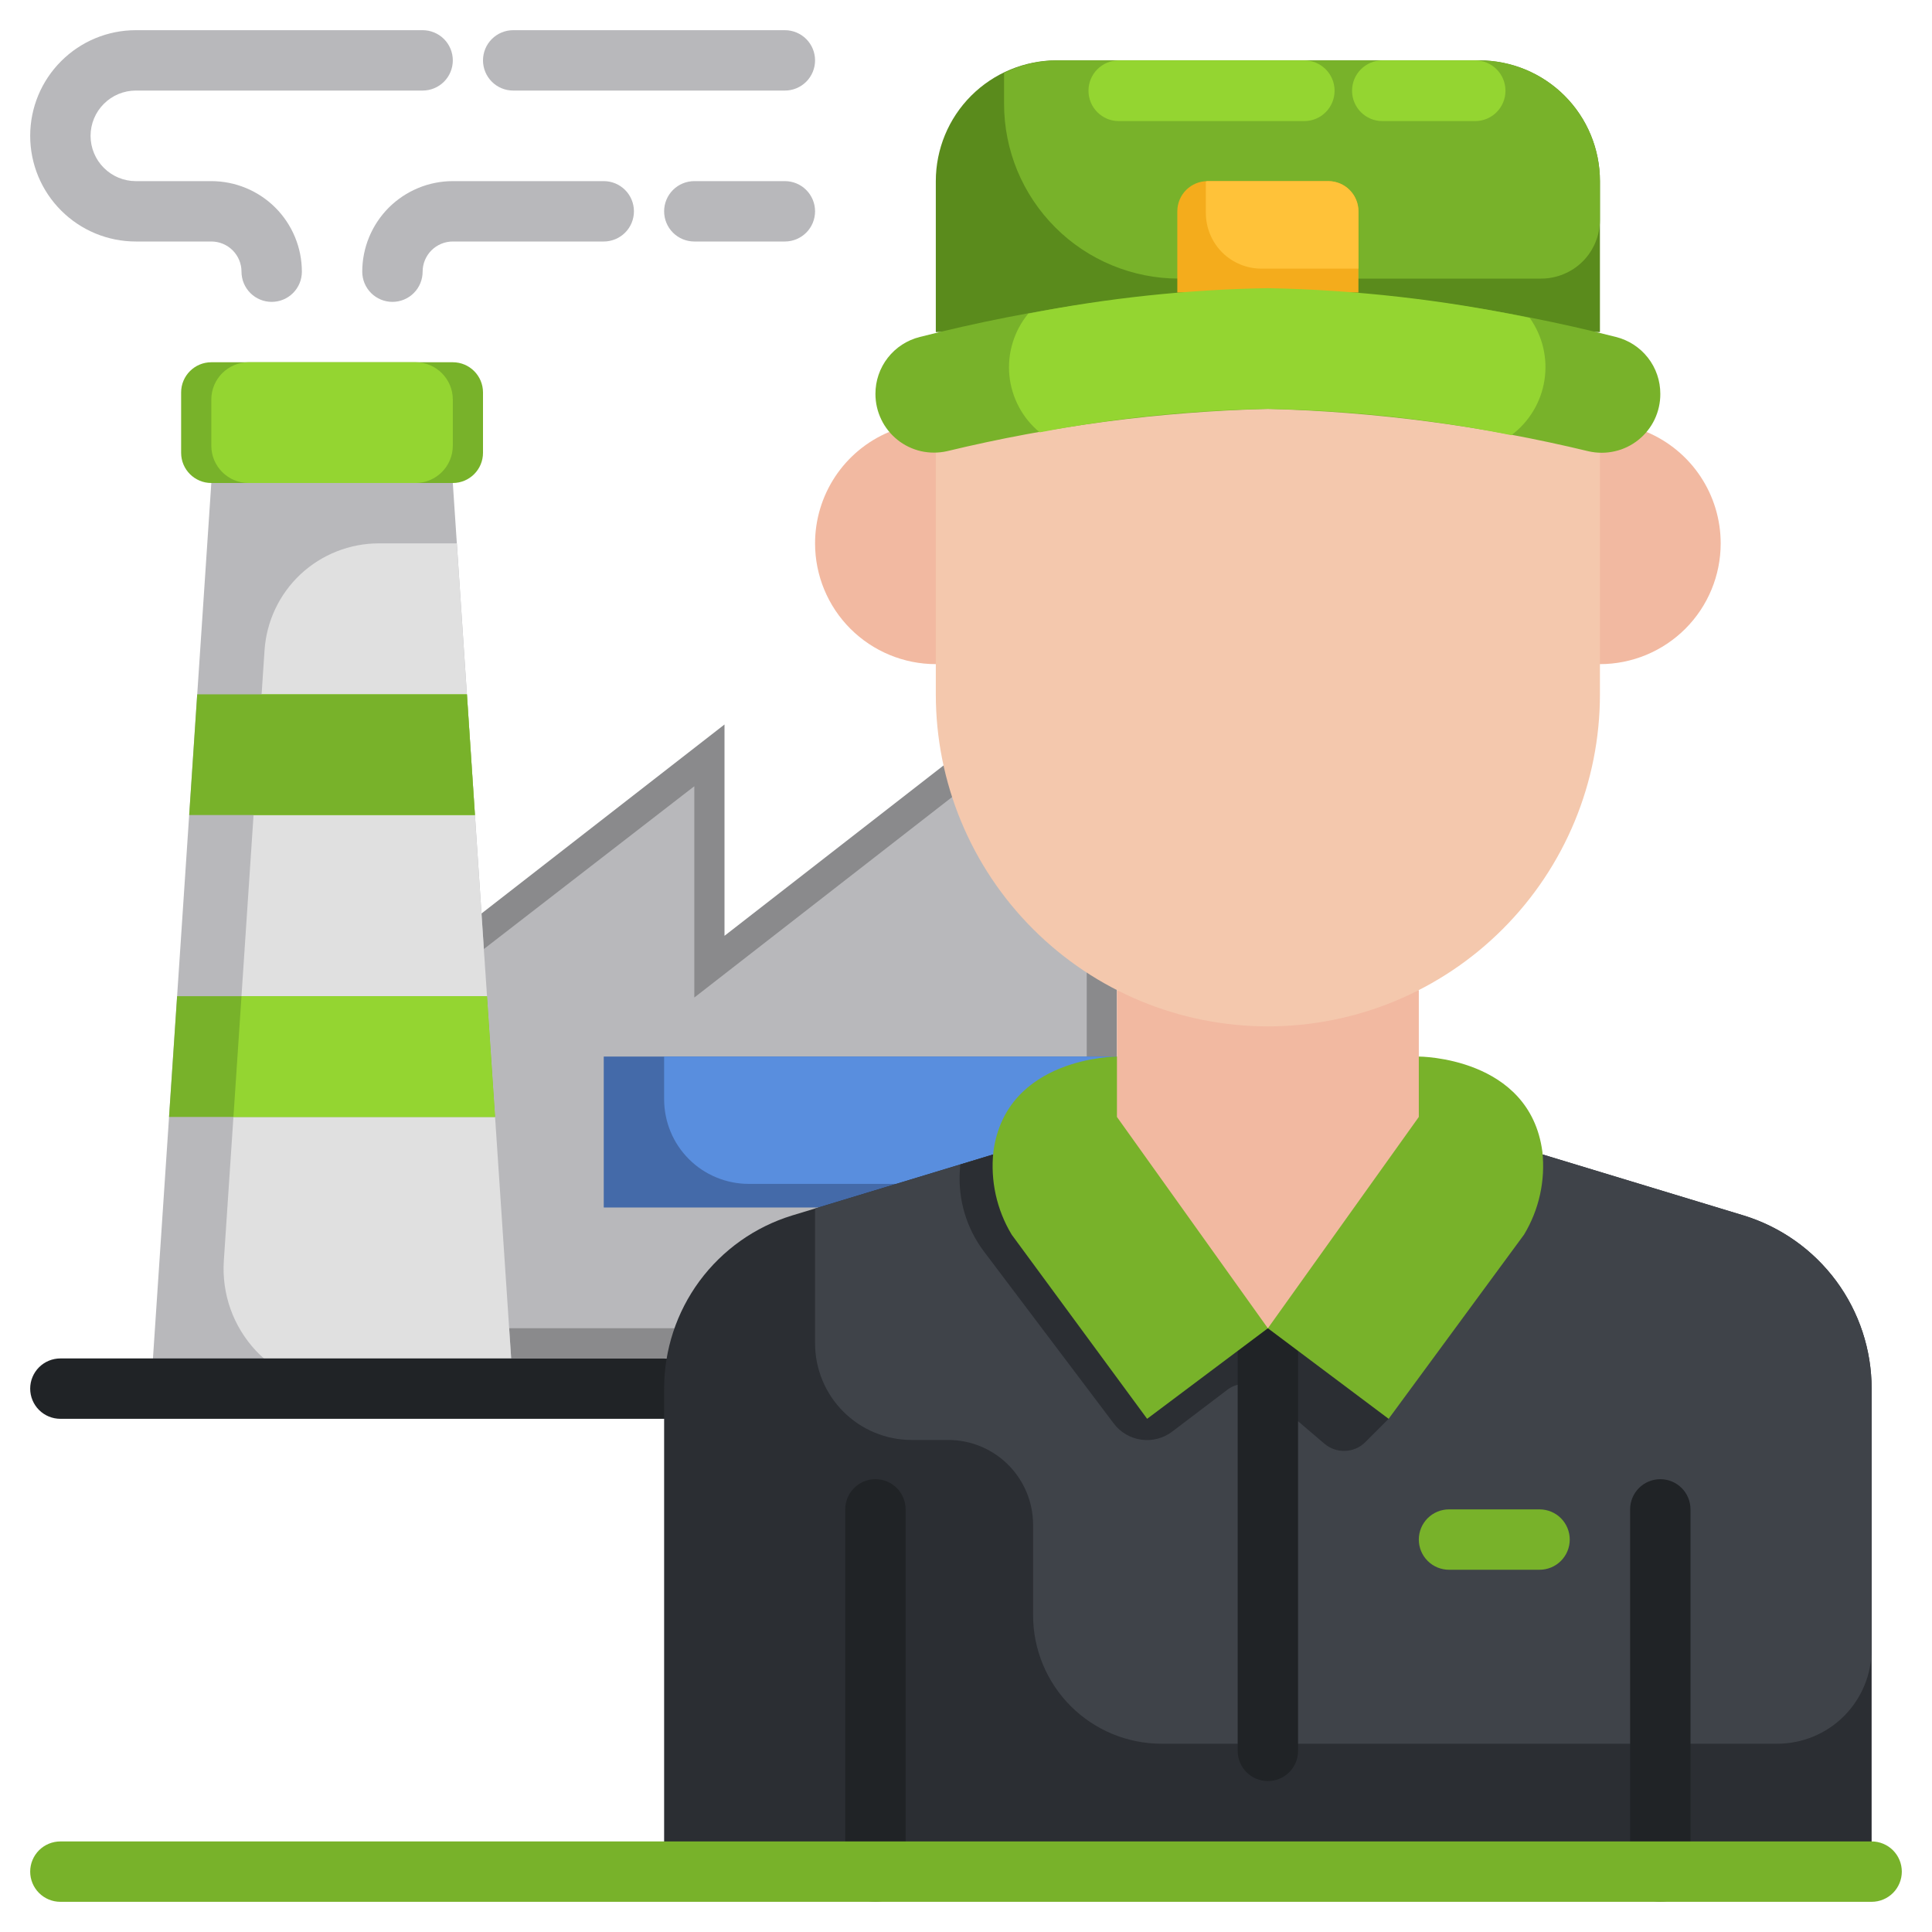
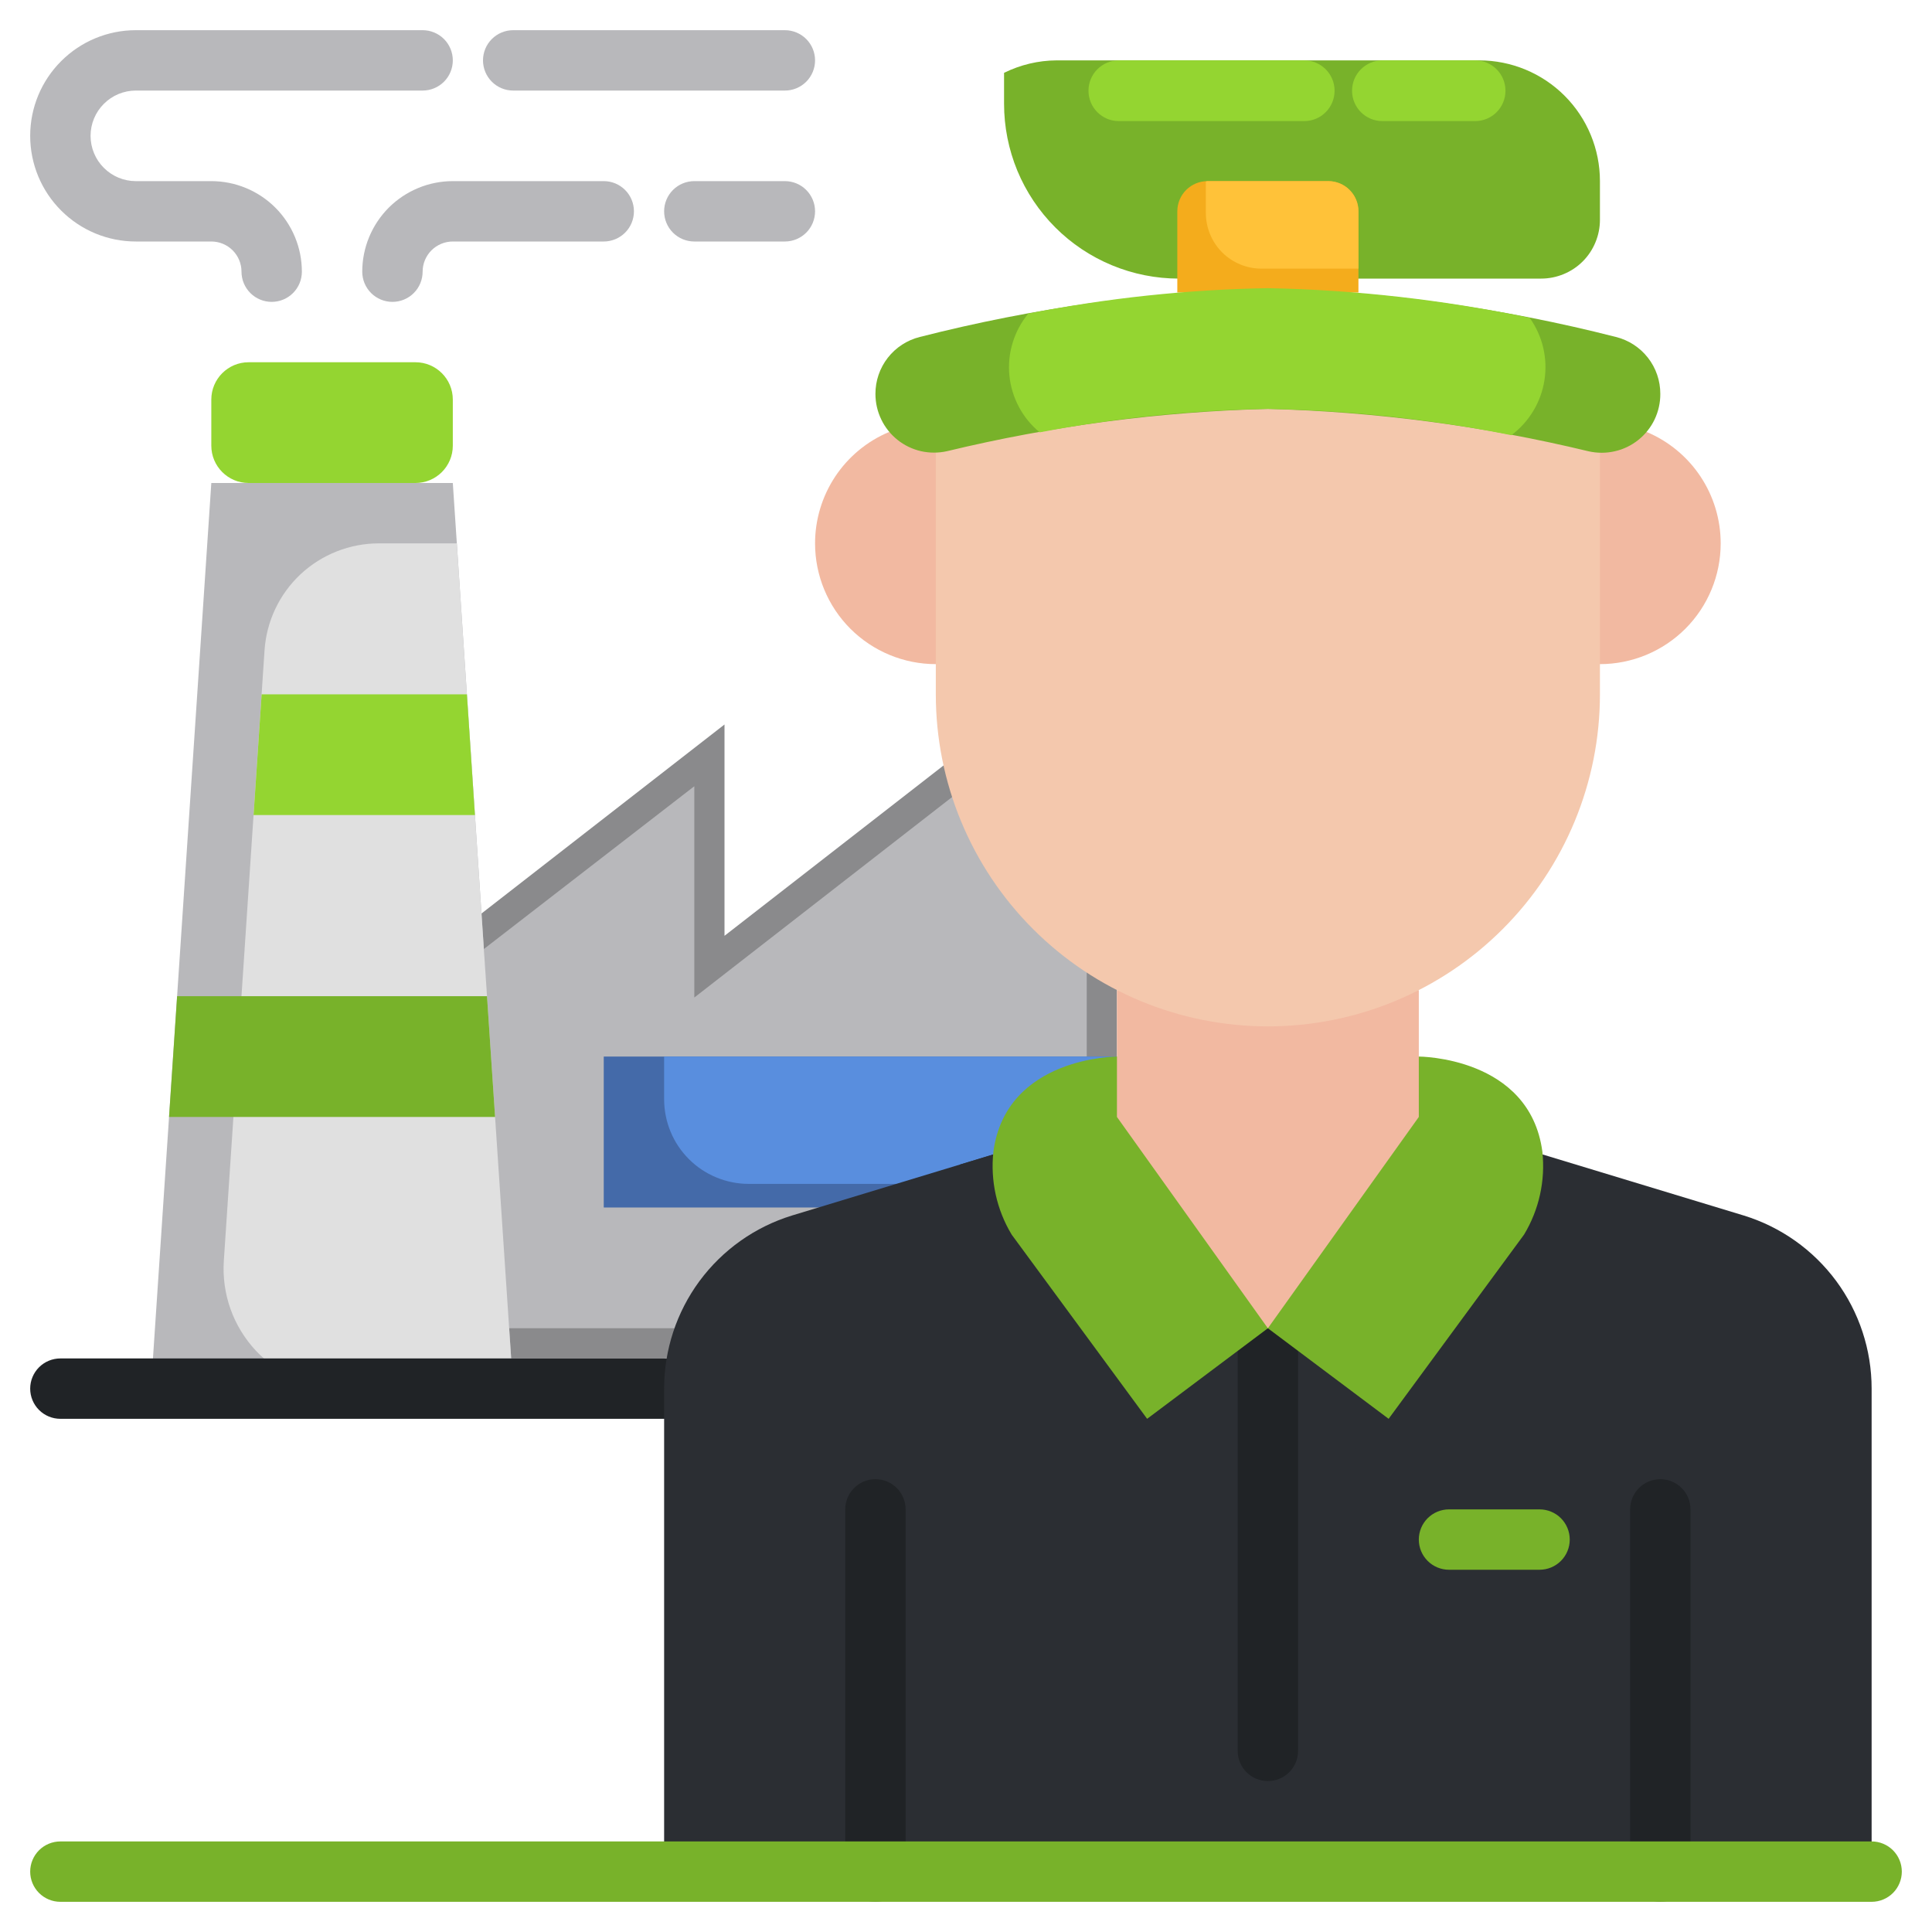
<svg xmlns="http://www.w3.org/2000/svg" width="40" height="40" viewBox="0 0 40 40" fill="none">
  <g clip-path="url(#clip0_5563_1702)">
    <path d="M9.969 18.913L15 15V19.375L19.534 15.849H23.125V28.125H9.833L9.969 18.913Z" fill="#8A8A8C" />
    <path d="M10.467 27.5L10.016 19.65L14.375 16.278V20.653L19.748 16.474H22.5V27.5H10.467Z" fill="#B8B8BB" />
    <path d="M12.5 21.875H23.125V25H12.5V21.875Z" fill="#446AA9" />
    <path d="M15.5 24.511H23.125V21.875H13.75V22.758C13.75 22.988 13.795 23.216 13.883 23.429C13.97 23.641 14.099 23.834 14.262 23.997C14.424 24.16 14.617 24.289 14.83 24.377C15.042 24.465 15.27 24.511 15.5 24.511Z" fill="#598EDE" />
    <path d="M3.125 28.75L4.375 10H9.375L10.625 28.75H3.125Z" fill="#B8B8BB" />
    <path d="M10.625 28.75L9.458 11.25H7.843C7.242 11.25 6.663 11.479 6.223 11.889C5.784 12.3 5.517 12.863 5.477 13.463L4.634 26.106C4.612 26.444 4.659 26.784 4.773 27.104C4.887 27.424 5.066 27.716 5.298 27.965C5.53 28.212 5.81 28.41 6.122 28.545C6.433 28.68 6.769 28.75 7.109 28.75H10.625Z" fill="#E0E0E0" />
    <path d="M10.25 23.125H3.5L3.667 20.625H10.083L10.25 23.125Z" fill="#78B22A" />
    <path d="M5.25 16.875H9.833L9.667 14.375H5.417L5.25 16.875Z" fill="#94D531" />
-     <path d="M5 20.625L4.833 23.125H10.25L10.083 20.625H5Z" fill="#94D531" />
    <path d="M13.75 29.375H1.25C1.084 29.375 0.925 29.309 0.808 29.192C0.691 29.075 0.625 28.916 0.625 28.75C0.625 28.584 0.691 28.425 0.808 28.308C0.925 28.191 1.084 28.125 1.25 28.125H13.75C13.916 28.125 14.075 28.191 14.192 28.308C14.309 28.425 14.375 28.584 14.375 28.75C14.375 28.916 14.309 29.075 14.192 29.192C14.075 29.309 13.916 29.375 13.75 29.375Z" fill="#202326" />
-     <path d="M9.375 7.5H4.375C4.03 7.5 3.75 7.78 3.75 8.125V9.375C3.75 9.72 4.03 10 4.375 10H9.375C9.72 10 10 9.72 10 9.375V8.125C10 7.78 9.72 7.5 9.375 7.5Z" fill="#78B22A" />
-     <path d="M4.083 14.375H9.667L9.833 16.875H3.917L4.083 14.375Z" fill="#78B22A" />
    <path d="M8.125 6.25C7.959 6.25 7.8 6.184 7.683 6.067C7.566 5.95 7.5 5.791 7.5 5.625C7.5 5.128 7.698 4.651 8.049 4.299C8.401 3.948 8.878 3.75 9.375 3.75H12.5C12.666 3.75 12.825 3.816 12.942 3.933C13.059 4.05 13.125 4.209 13.125 4.375C13.125 4.541 13.059 4.7 12.942 4.817C12.825 4.934 12.666 5 12.5 5H9.375C9.209 5 9.05 5.066 8.933 5.183C8.816 5.3 8.75 5.459 8.75 5.625C8.75 5.791 8.684 5.95 8.567 6.067C8.45 6.184 8.291 6.25 8.125 6.25Z" fill="#B8B8BB" />
    <path d="M16.25 5H14.375C14.209 5 14.05 4.934 13.933 4.817C13.816 4.7 13.75 4.541 13.75 4.375C13.75 4.209 13.816 4.05 13.933 3.933C14.05 3.816 14.209 3.75 14.375 3.75H16.25C16.416 3.75 16.575 3.816 16.692 3.933C16.809 4.05 16.875 4.209 16.875 4.375C16.875 4.541 16.809 4.7 16.692 4.817C16.575 4.934 16.416 5 16.25 5Z" fill="#B8B8BB" />
    <path d="M5.625 6.25C5.459 6.25 5.3 6.184 5.183 6.067C5.066 5.95 5 5.791 5 5.625C5 5.459 4.934 5.3 4.817 5.183C4.7 5.066 4.541 5 4.375 5H2.812C2.232 5 1.676 4.77 1.266 4.359C0.855 3.949 0.625 3.393 0.625 2.812C0.625 2.232 0.855 1.676 1.266 1.266C1.676 0.855 2.232 0.625 2.812 0.625H8.75C8.916 0.625 9.075 0.691 9.192 0.808C9.309 0.925 9.375 1.084 9.375 1.25C9.375 1.416 9.309 1.575 9.192 1.692C9.075 1.809 8.916 1.875 8.75 1.875H2.812C2.564 1.875 2.325 1.974 2.15 2.15C1.974 2.325 1.875 2.564 1.875 2.812C1.875 3.061 1.974 3.3 2.15 3.475C2.325 3.651 2.564 3.75 2.812 3.75H4.375C4.872 3.75 5.349 3.948 5.701 4.299C6.052 4.651 6.25 5.128 6.25 5.625C6.25 5.791 6.184 5.95 6.067 6.067C5.95 6.184 5.791 6.25 5.625 6.25Z" fill="#B8B8BB" />
    <path d="M16.25 1.875H10.625C10.459 1.875 10.3 1.809 10.183 1.692C10.066 1.575 10 1.416 10 1.25C10 1.084 10.066 0.925 10.183 0.808C10.3 0.691 10.459 0.625 10.625 0.625H16.25C16.416 0.625 16.575 0.691 16.692 0.808C16.809 0.925 16.875 1.084 16.875 1.25C16.875 1.416 16.809 1.575 16.692 1.692C16.575 1.809 16.416 1.875 16.25 1.875Z" fill="#B8B8BB" />
    <path d="M13.75 38.75V28.75C13.75 27.948 14.007 27.167 14.483 26.522C14.96 25.877 15.63 25.402 16.397 25.166L20.559 23.903H31.941L36.103 25.166C36.87 25.402 37.54 25.877 38.017 26.522C38.493 27.167 38.75 27.948 38.75 28.75V38.75H13.75Z" fill="#2B2E33" />
-     <path d="M36.103 25.166L31.941 23.903H20.562L16.875 25.021V27.813C16.875 28.343 17.086 28.852 17.461 29.227C17.836 29.602 18.345 29.813 18.875 29.813H19.631C20.096 29.812 20.542 29.997 20.872 30.325C21.201 30.653 21.387 31.098 21.389 31.563V33.443C21.389 34.148 21.67 34.824 22.168 35.323C22.667 35.822 23.343 36.102 24.049 36.102H36.795C37.313 36.102 37.81 35.897 38.177 35.531C38.543 35.164 38.749 34.668 38.75 34.15V28.75C38.75 27.948 38.493 27.167 38.017 26.522C37.54 25.877 36.87 25.402 36.103 25.166Z" fill="#3F4349" />
    <path d="M24.269 29.64L25.414 28.771C25.518 28.692 25.646 28.651 25.776 28.654C25.907 28.658 26.032 28.706 26.132 28.791L27.42 29.89C27.54 29.992 27.694 30.046 27.851 30.039C28.009 30.033 28.158 29.968 28.269 29.856L28.75 29.375L24.382 23.903H20.562L19.881 24.11L19.872 24.244C19.834 24.841 20.011 25.433 20.372 25.911L23.06 29.473C23.128 29.564 23.214 29.64 23.312 29.697C23.41 29.754 23.518 29.792 23.63 29.807C23.742 29.823 23.857 29.816 23.966 29.787C24.076 29.758 24.179 29.708 24.269 29.64Z" fill="#2B2E33" />
    <path d="M26.25 36.875C26.084 36.875 25.925 36.809 25.808 36.692C25.691 36.575 25.625 36.416 25.625 36.25V27.5C25.625 27.334 25.691 27.175 25.808 27.058C25.925 26.941 26.084 26.875 26.25 26.875C26.416 26.875 26.575 26.941 26.692 27.058C26.809 27.175 26.875 27.334 26.875 27.5V36.25C26.875 36.416 26.809 36.575 26.692 36.692C26.575 36.809 26.416 36.875 26.25 36.875Z" fill="#202326" />
    <path d="M18.125 39.375C17.959 39.375 17.8 39.309 17.683 39.192C17.566 39.075 17.5 38.916 17.5 38.75V31.25C17.5 31.084 17.566 30.925 17.683 30.808C17.8 30.691 17.959 30.625 18.125 30.625C18.291 30.625 18.45 30.691 18.567 30.808C18.684 30.925 18.75 31.084 18.75 31.25V38.75C18.75 38.916 18.684 39.075 18.567 39.192C18.45 39.309 18.291 39.375 18.125 39.375Z" fill="#202326" />
    <path d="M34.375 39.375C34.209 39.375 34.05 39.309 33.933 39.192C33.816 39.075 33.75 38.916 33.75 38.75V31.25C33.75 31.084 33.816 30.925 33.933 30.808C34.05 30.691 34.209 30.625 34.375 30.625C34.541 30.625 34.7 30.691 34.817 30.808C34.934 30.925 35 31.084 35 31.25V38.75C35 38.916 34.934 39.075 34.817 39.192C34.7 39.309 34.541 39.375 34.375 39.375Z" fill="#202326" />
    <path d="M29.375 21.875C29.375 21.875 31.671 21.875 31.933 23.843C31.998 24.442 31.865 25.045 31.554 25.561L28.75 29.375L26.25 27.5L23.75 29.375L20.946 25.562C20.635 25.047 20.502 24.444 20.567 23.845C20.829 21.875 23.125 21.875 23.125 21.875H29.375Z" fill="#78B22A" />
    <path d="M29.375 20.5V23.125L26.25 27.5L23.125 23.125V20.5H29.375Z" fill="#F2B9A1" />
    <path d="M31.875 32.5H30C29.834 32.5 29.675 32.434 29.558 32.317C29.441 32.2 29.375 32.041 29.375 31.875C29.375 31.709 29.441 31.55 29.558 31.433C29.675 31.316 29.834 31.25 30 31.25H31.875C32.041 31.25 32.2 31.316 32.317 31.433C32.434 31.55 32.5 31.709 32.5 31.875C32.5 32.041 32.434 32.2 32.317 32.317C32.2 32.434 32.041 32.5 31.875 32.5Z" fill="#78B22A" />
-     <path d="M19.375 6.875V3.75C19.375 3.087 19.638 2.451 20.107 1.982C20.576 1.513 21.212 1.25 21.875 1.25H30.625C31.288 1.25 31.924 1.513 32.393 1.982C32.862 2.451 33.125 3.087 33.125 3.75V6.875H19.375Z" fill="#5A8B1C" />
    <path d="M30.625 1.25H21.875C21.498 1.252 21.126 1.341 20.788 1.508V2.15C20.788 2.625 20.882 3.095 21.063 3.534C21.245 3.973 21.512 4.372 21.848 4.708C22.183 5.044 22.582 5.31 23.021 5.492C23.46 5.674 23.93 5.768 24.406 5.768H31.909C32.068 5.768 32.227 5.736 32.374 5.675C32.522 5.614 32.656 5.525 32.769 5.412C32.882 5.299 32.971 5.165 33.032 5.017C33.093 4.87 33.125 4.712 33.125 4.552V3.75C33.125 3.087 32.862 2.451 32.393 1.982C31.924 1.513 31.288 1.25 30.625 1.25Z" fill="#78B22A" />
    <path d="M34.089 8.942C34.544 9.133 34.933 9.453 35.206 9.864C35.479 10.274 35.625 10.757 35.625 11.25C35.625 11.913 35.362 12.549 34.893 13.018C34.424 13.486 33.788 13.75 33.125 13.75H19.375C18.712 13.75 18.076 13.486 17.607 13.018C17.138 12.549 16.875 11.913 16.875 11.25C16.875 10.758 17.02 10.278 17.291 9.868C17.563 9.458 17.949 9.137 18.402 8.946L34.089 8.942Z" fill="#F2B9A1" />
    <path d="M33.125 8.125V14.375C33.125 16.198 32.401 17.947 31.111 19.236C29.822 20.526 28.073 21.25 26.25 21.25C24.427 21.25 22.678 20.526 21.389 19.236C20.099 17.947 19.375 16.198 19.375 14.375V8.125H33.125Z" fill="#F4C8AD" />
    <path d="M26.25 5.966C28.681 6.036 31.098 6.375 33.454 6.976C33.718 7.041 33.952 7.193 34.119 7.407C34.286 7.621 34.376 7.885 34.375 8.156C34.376 8.339 34.335 8.519 34.257 8.684C34.178 8.849 34.063 8.994 33.92 9.108C33.778 9.222 33.611 9.303 33.433 9.343C33.255 9.384 33.071 9.384 32.892 9.344C30.715 8.818 28.489 8.524 26.25 8.466C24.011 8.523 21.785 8.816 19.608 9.341C19.43 9.381 19.245 9.381 19.067 9.341C18.89 9.3 18.723 9.22 18.581 9.106C18.439 8.992 18.323 8.848 18.245 8.683C18.166 8.519 18.125 8.339 18.125 8.156C18.124 7.885 18.214 7.621 18.381 7.407C18.548 7.193 18.782 7.041 19.046 6.976C21.402 6.375 23.819 6.036 26.25 5.966Z" fill="#78B22A" />
    <path d="M24.375 6.056V4.375C24.375 4.209 24.441 4.05 24.558 3.933C24.675 3.816 24.834 3.75 25 3.75H27.5C27.666 3.75 27.825 3.816 27.942 3.933C28.059 4.05 28.125 4.209 28.125 4.375V6.056H24.375Z" fill="#F4AC1C" />
    <path d="M21.289 6.493C21.143 6.67 21.034 6.874 20.967 7.093C20.899 7.312 20.876 7.543 20.898 7.771C20.92 7.999 20.987 8.221 21.095 8.424C21.202 8.626 21.349 8.806 21.526 8.951C23.084 8.653 24.664 8.491 26.25 8.466C27.943 8.495 29.63 8.677 31.291 9.01C31.659 8.735 31.905 8.327 31.976 7.873C32.047 7.419 31.938 6.955 31.671 6.581C29.887 6.207 28.072 6.001 26.25 5.966C24.584 5.994 22.924 6.17 21.289 6.493Z" fill="#94D531" />
    <path d="M27.5 3.75H25C24.988 3.75 24.978 3.756 24.966 3.757V4.412C24.967 4.718 25.088 5.01 25.304 5.226C25.52 5.441 25.812 5.562 26.118 5.562H28.125V4.375C28.125 4.209 28.059 4.05 27.942 3.933C27.825 3.816 27.666 3.75 27.5 3.75Z" fill="#FFC239" />
    <path d="M27.003 1.25H23.164C22.817 1.25 22.536 1.531 22.536 1.878V1.879C22.536 2.226 22.817 2.507 23.164 2.507H27.003C27.349 2.507 27.631 2.226 27.631 1.879V1.878C27.631 1.531 27.349 1.25 27.003 1.25Z" fill="#94D531" />
    <path d="M30.541 1.25H28.621C28.274 1.25 27.993 1.531 27.993 1.878V1.879C27.993 2.226 28.274 2.507 28.621 2.507H30.541C30.888 2.507 31.169 2.226 31.169 1.879V1.878C31.169 1.531 30.888 1.25 30.541 1.25Z" fill="#94D531" />
    <path d="M38.75 39.375H1.25C1.084 39.375 0.925 39.309 0.808 39.192C0.691 39.075 0.625 38.916 0.625 38.75C0.625 38.584 0.691 38.425 0.808 38.308C0.925 38.191 1.084 38.125 1.25 38.125H38.75C38.916 38.125 39.075 38.191 39.192 38.308C39.309 38.425 39.375 38.584 39.375 38.75C39.375 38.916 39.309 39.075 39.192 39.192C39.075 39.309 38.916 39.375 38.75 39.375Z" fill="#78B22A" />
    <path d="M8.602 7.5H5.147C4.721 7.5 4.375 7.846 4.375 8.273V9.227C4.375 9.654 4.721 10 5.147 10H8.602C9.029 10 9.375 9.654 9.375 9.227V8.273C9.375 7.846 9.029 7.5 8.602 7.5Z" fill="#94D531" />
  </g>
  <defs>
    <clipPath id="clip0_5563_1702">
      <rect width="40" height="40" fill="white" />
    </clipPath>
  </defs>
</svg>